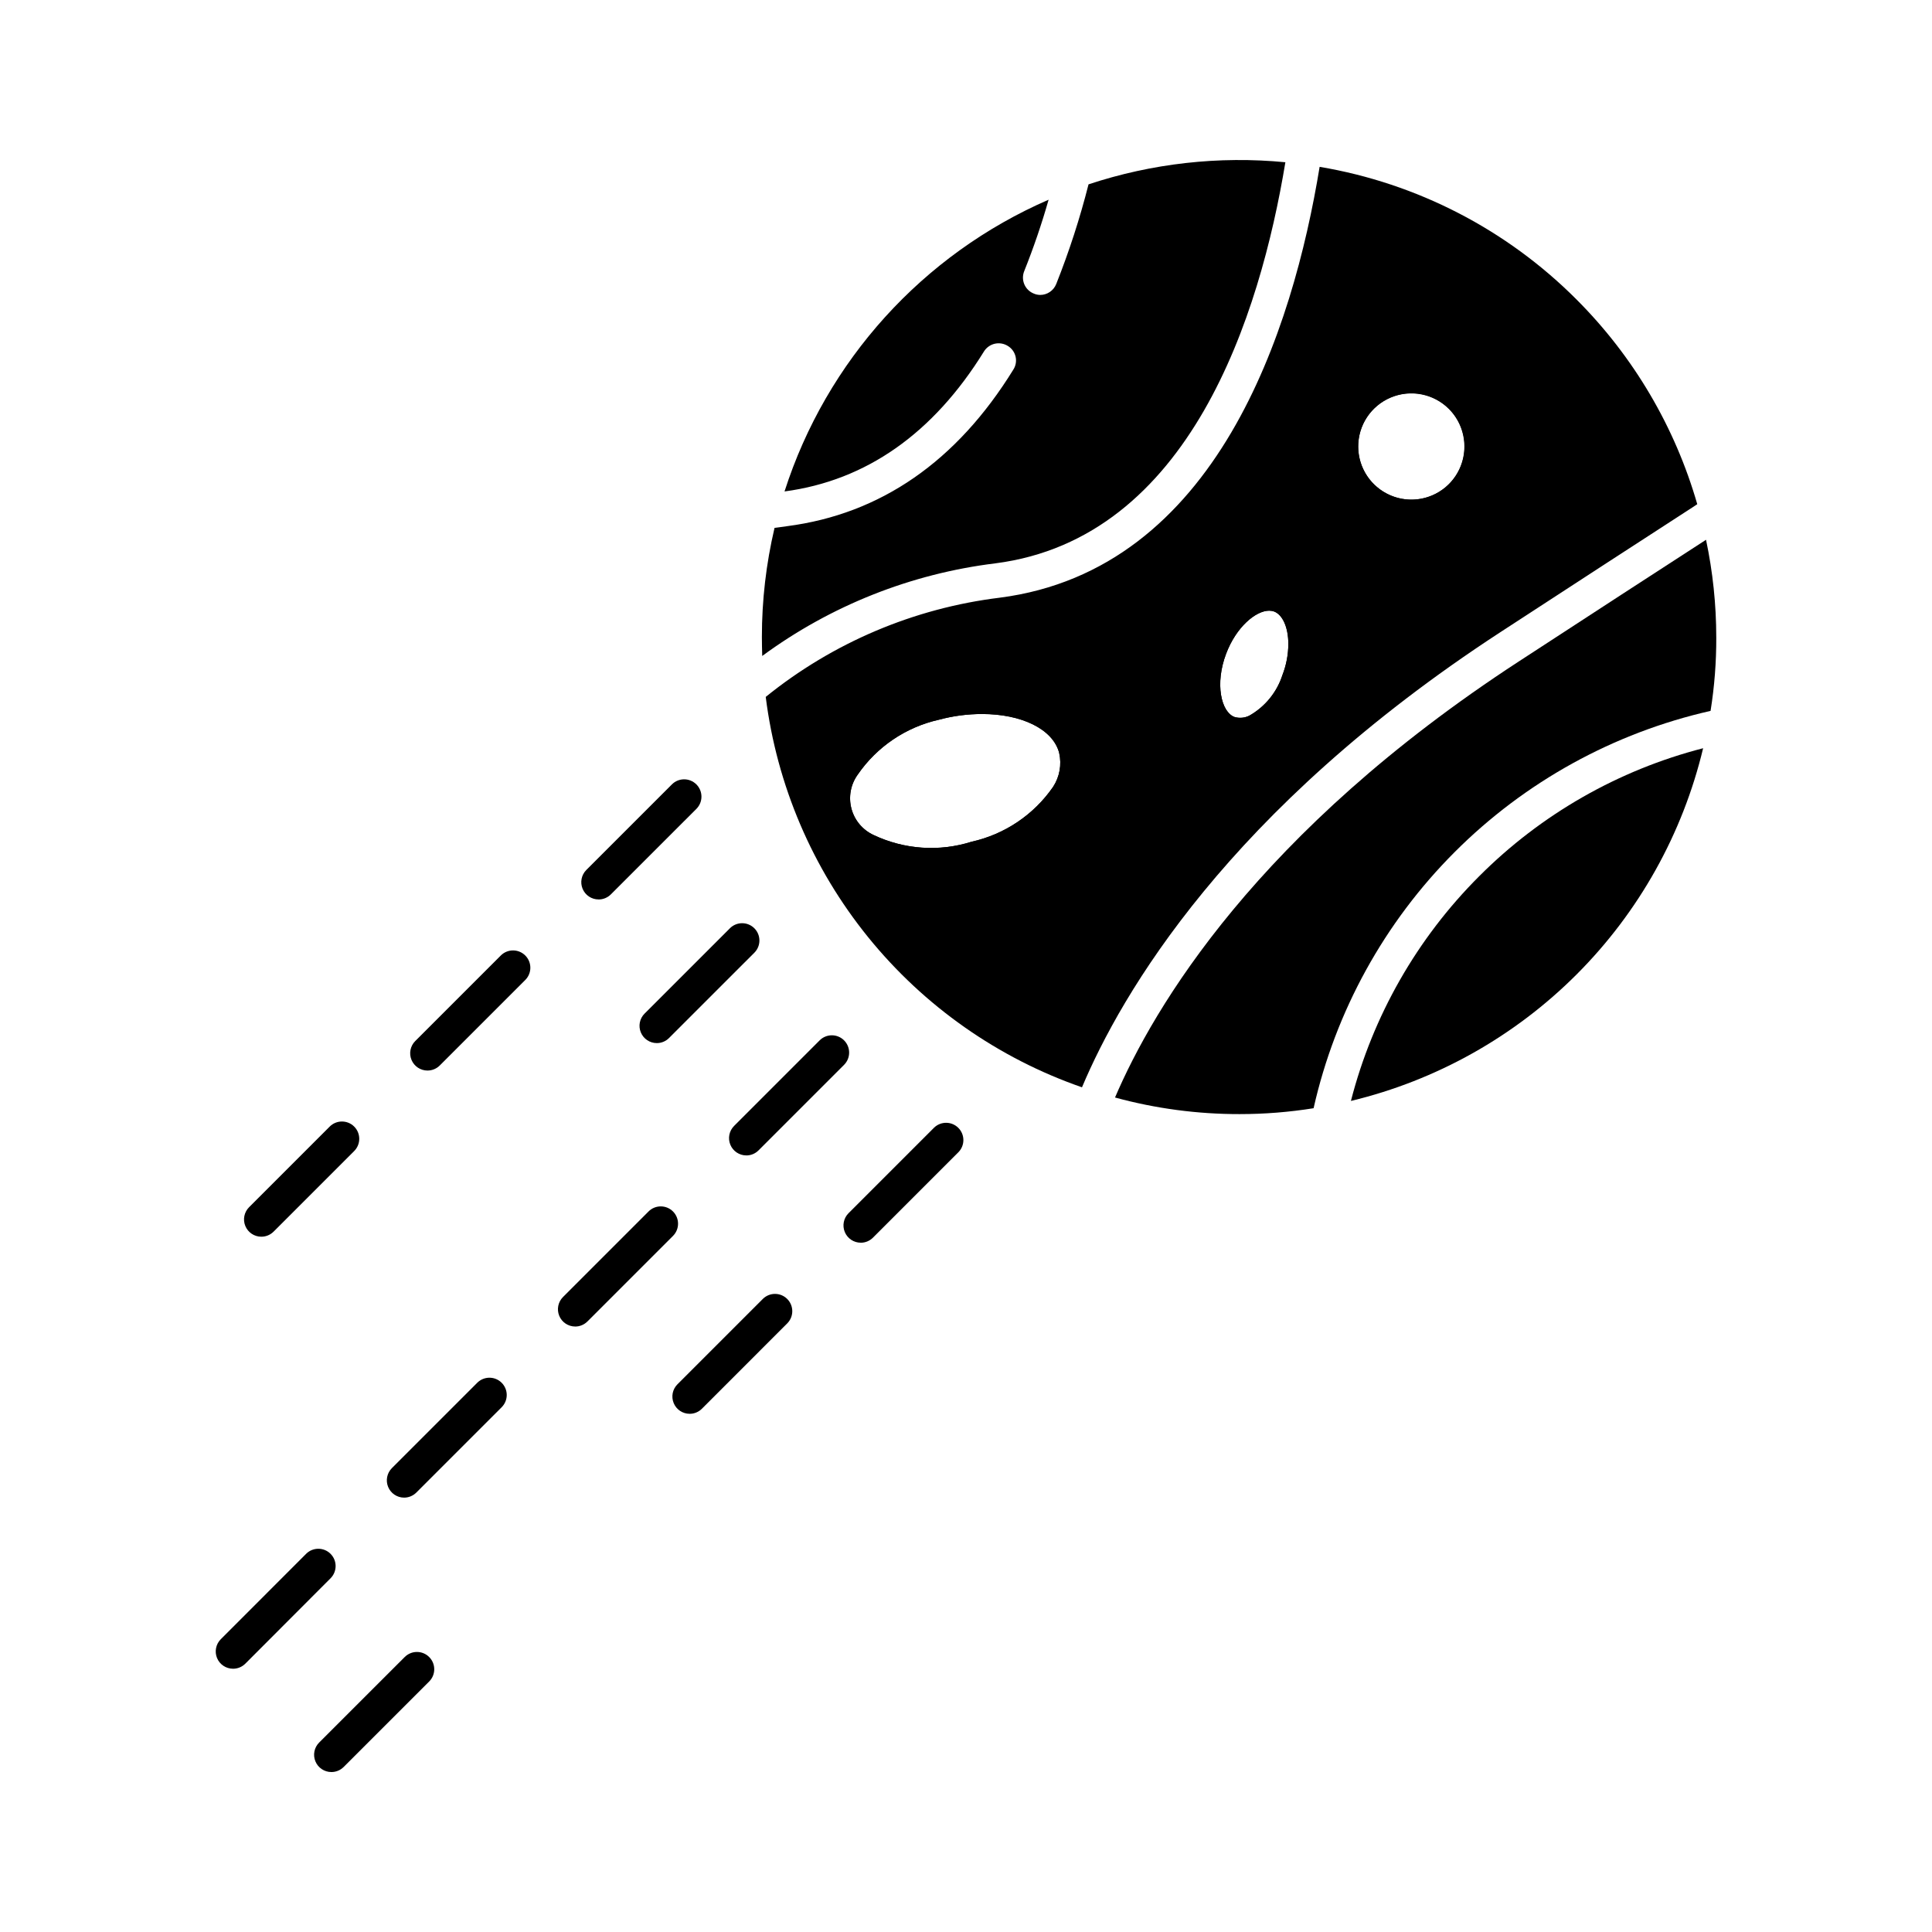
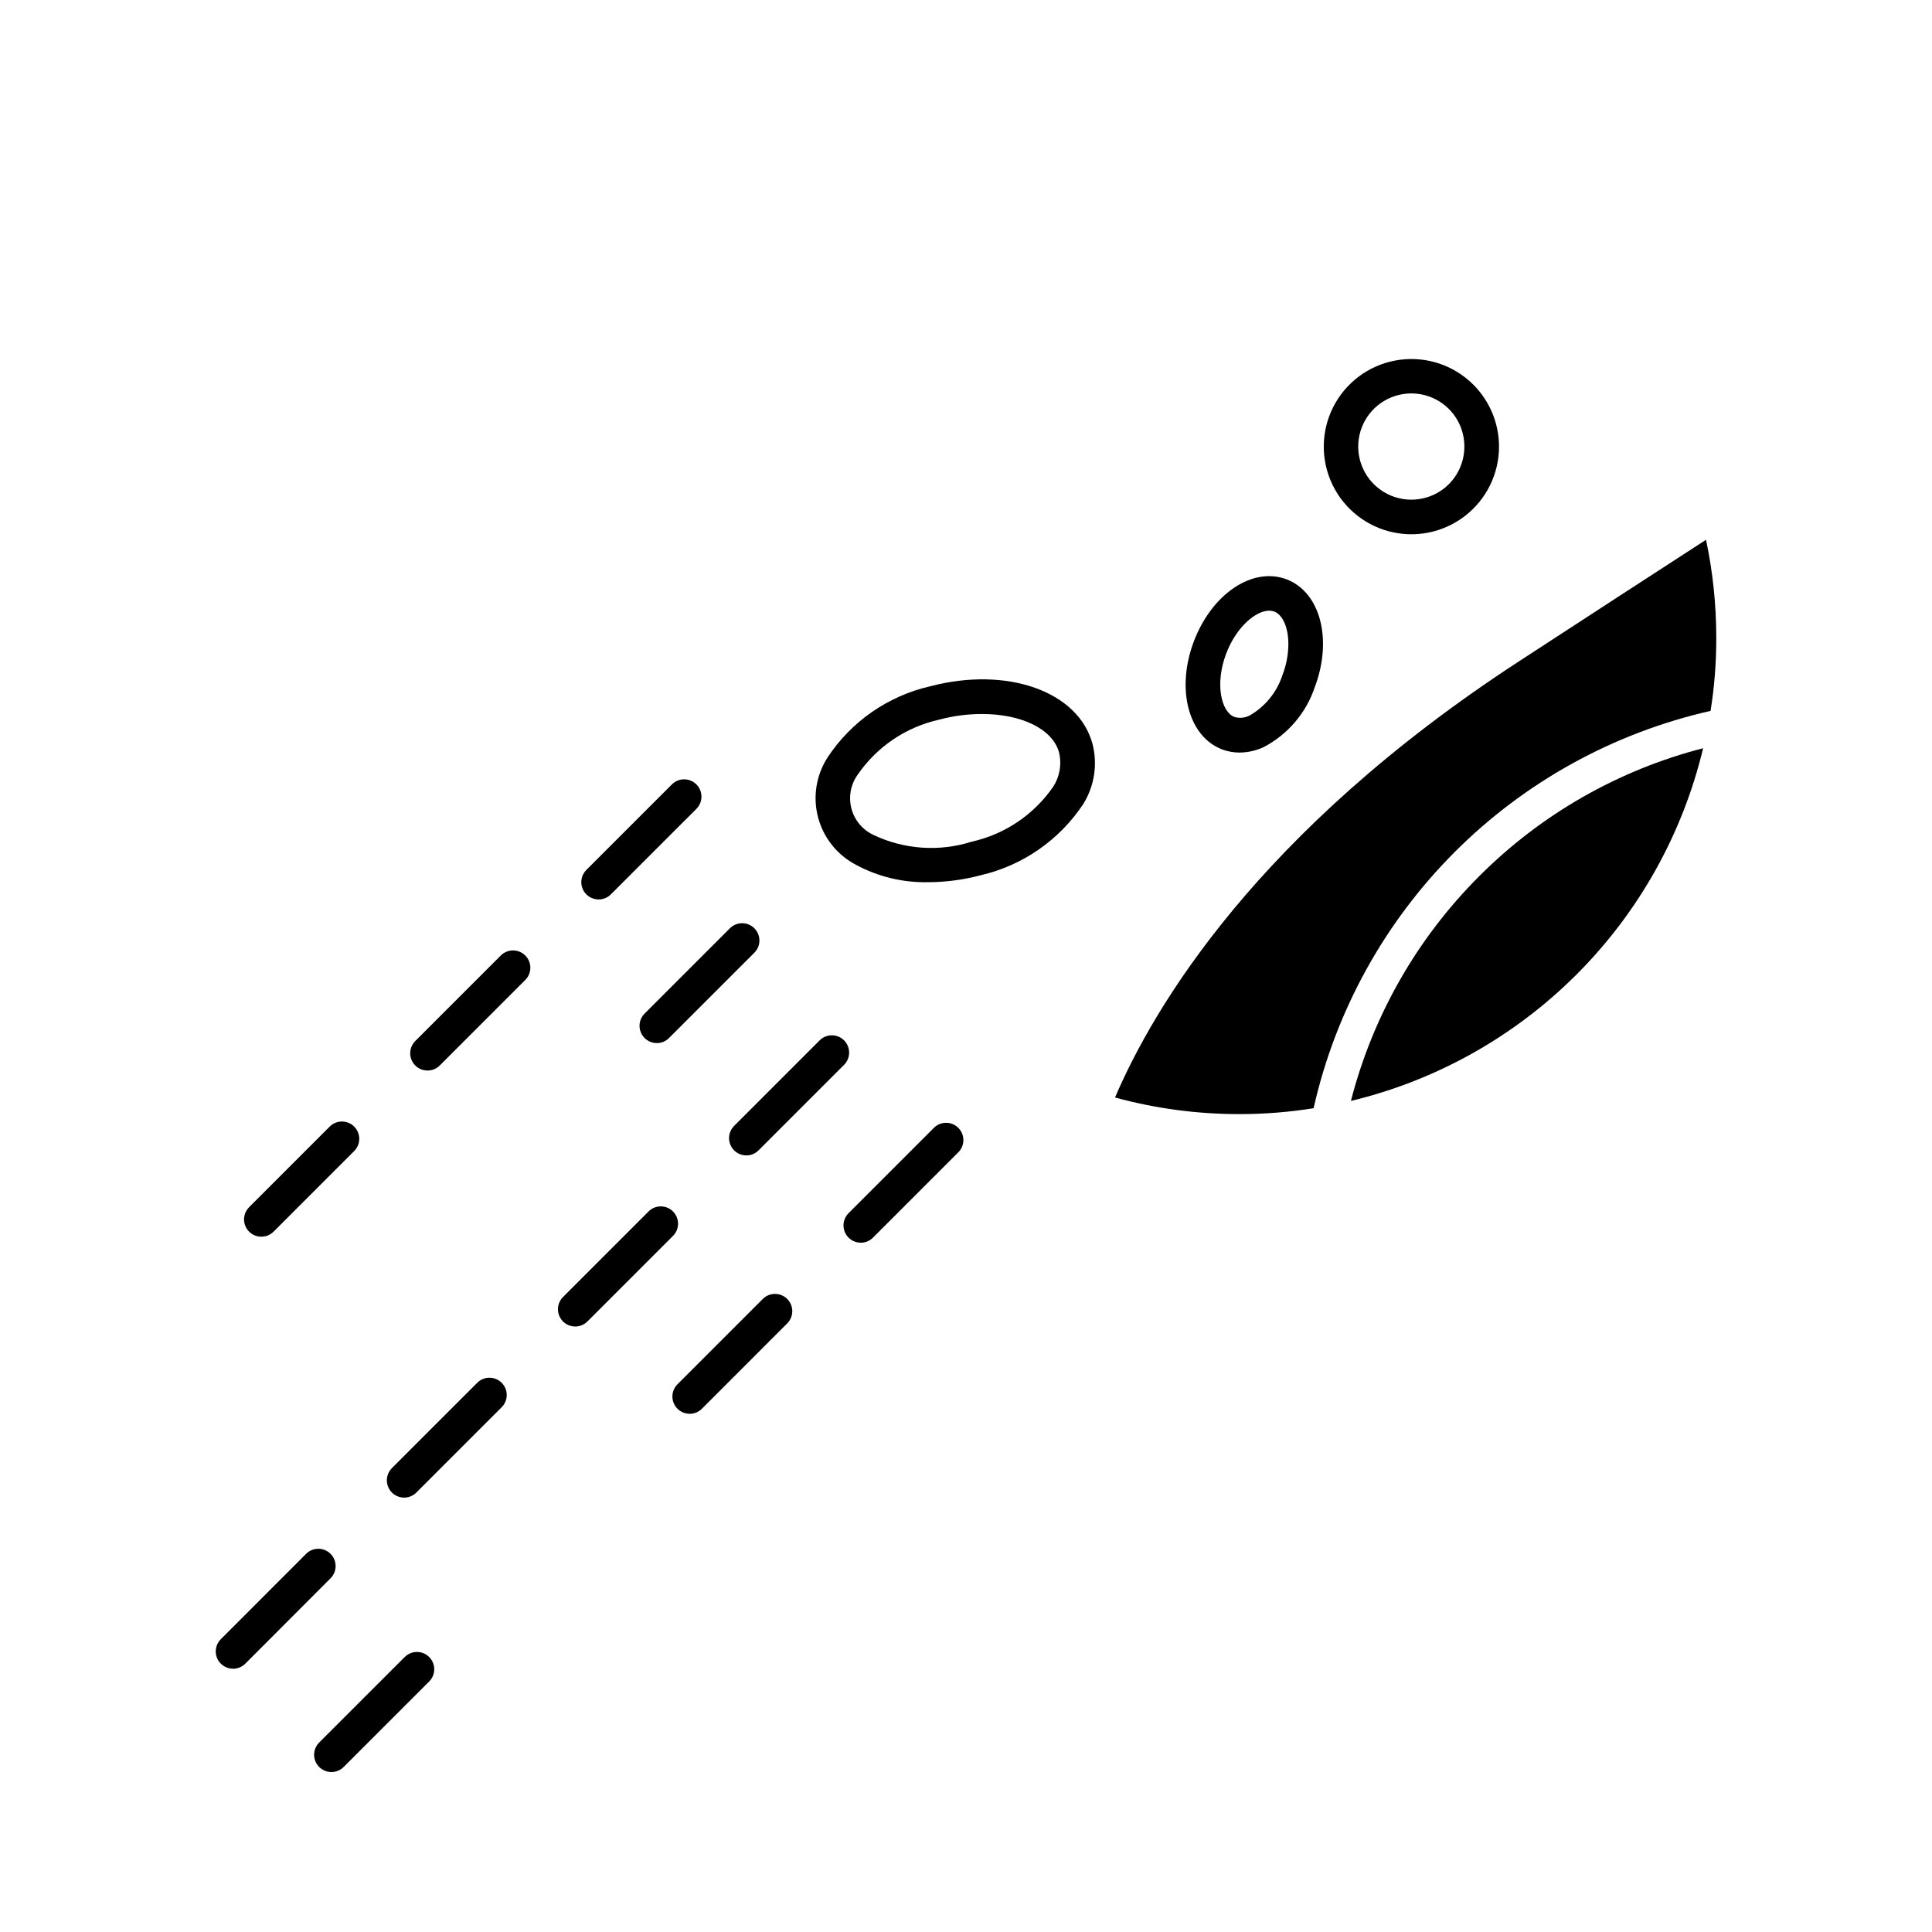
<svg xmlns="http://www.w3.org/2000/svg" fill="#000000" width="800px" height="800px" version="1.1" viewBox="144 144 512 512">
  <g>
    <path d="m433.54 341.19c-3.711-13.969-22.625-20.699-43.098-15.297l-0.004-0.004c-11.117 2.562-20.828 9.301-27.113 18.824-3.047 4.715-3.961 10.496-2.523 15.918 1.438 5.426 5.102 9.992 10.082 12.574 5.863 3.152 12.445 4.731 19.098 4.582 4.688-0.012 9.352-0.629 13.879-1.832 11.148-2.578 20.883-9.328 27.207-18.867 2.949-4.742 3.844-10.484 2.473-15.898zm-10.441 11.316h-0.004c-5.109 7.406-12.832 12.609-21.617 14.559-8.57 2.707-17.848 2.07-25.969-1.785-2.902-1.34-5.059-3.906-5.871-7-0.816-3.094-0.207-6.387 1.656-8.984 5.082-7.398 12.77-12.602 21.527-14.566 3.734-1.004 7.586-1.512 11.449-1.512 10.305 0 18.734 3.894 20.426 10.305v0.047h0.004c0.691 3.074 0.113 6.297-1.605 8.938z" />
    <path d="m484.88 297.5c-8.977-3.344-19.738 3.887-24.504 16.488-4.762 12.602-1.465 25.191 7.512 28.625 1.48 0.551 3.047 0.828 4.629 0.828 2.215-0.031 4.402-0.531 6.41-1.469 6.383-3.359 11.227-9.051 13.512-15.895 4.762-12.641 1.457-25.195-7.559-28.578zm-1.008 25.367v0.004c-1.465 4.555-4.586 8.395-8.746 10.762-1.23 0.633-2.66 0.766-3.984 0.367-3.527-1.328-5.223-8.793-2.199-16.762 2.656-7.047 7.832-11.406 11.406-11.406 0.449 0 0.898 0.078 1.328 0.227 2.246 0.871 3.754 4.215 3.754 8.613v0.004c-0.016 2.805-0.543 5.578-1.559 8.195z" />
    <path d="m534.43 245.92c-5.109-5.094-12.301-7.523-19.453-6.574-7.156 0.949-13.461 5.172-17.066 11.426-3.602 6.254-4.09 13.828-1.324 20.496 2.766 6.664 8.477 11.664 15.445 13.531 6.973 1.863 14.418 0.379 20.141-4.016 5.727-4.394 9.082-11.203 9.082-18.418 0-6.172-2.457-12.086-6.824-16.445zm-6.414 26.336c-4.012 4.047-10.07 5.273-15.34 3.109-5.273-2.164-8.719-7.293-8.734-12.992-0.012-5.699 3.41-10.844 8.672-13.031 5.266-2.188 11.324-0.988 15.359 3.039 5.449 5.496 5.469 14.352 0.043 19.875z" />
    <path d="m213.25 471.74c-1.852 0-3.523-1.117-4.231-2.828-0.711-1.711-0.316-3.68 0.992-4.992l21.363-21.363-0.004 0.004c1.789-1.793 4.695-1.797 6.488-0.012 1.793 1.789 1.797 4.691 0.008 6.488l-21.363 21.363v-0.004c-0.859 0.863-2.035 1.348-3.254 1.344zm44.031-44.031v-0.004c-1.852 0-3.519-1.117-4.231-2.828-0.707-1.711-0.316-3.68 0.992-4.988l22.672-22.668c1.789-1.793 4.691-1.797 6.484-0.008 1.797 1.789 1.801 4.691 0.012 6.484l-22.672 22.668c-0.863 0.863-2.035 1.344-3.258 1.34zm45.344-45.344v-0.004c-1.852 0-3.523-1.113-4.231-2.824-0.707-1.711-0.316-3.684 0.992-4.992l22.672-22.668c1.789-1.793 4.695-1.797 6.488-0.004 1.793 1.789 1.797 4.691 0.008 6.484l-22.672 22.668c-0.867 0.863-2.039 1.348-3.262 1.344z" />
    <path d="m318.06 420.43c-1.855 0-3.523-1.117-4.231-2.828-0.711-1.711-0.32-3.68 0.992-4.988l22.672-22.668h-0.004c1.801-1.738 4.656-1.711 6.422 0.055 1.766 1.766 1.793 4.625 0.055 6.422l-22.672 22.668 0.004-0.004c-0.859 0.863-2.023 1.348-3.238 1.344z" />
    <path d="m205.75 586.23c-1.852-0.004-3.519-1.117-4.231-2.828-0.707-1.711-0.316-3.684 0.992-4.992l22.668-22.684c1.797-1.738 4.656-1.711 6.422 0.055s1.789 4.625 0.055 6.422l-22.645 22.684c-0.863 0.863-2.039 1.348-3.262 1.344zm45.344-45.344c-1.852 0-3.519-1.117-4.231-2.828-0.707-1.711-0.316-3.68 0.992-4.992l22.672-22.672c1.797-1.734 4.656-1.711 6.422 0.059 1.766 1.766 1.789 4.621 0.055 6.418l-22.672 22.672c-0.859 0.859-2.027 1.344-3.242 1.344zm45.344-45.344c-1.852 0-3.523-1.117-4.231-2.828-0.707-1.711-0.316-3.68 0.992-4.988l22.672-22.676v-0.004c1.789-1.785 4.691-1.785 6.477 0.004 1.789 1.789 1.789 4.691 0 6.481l-22.672 22.672v-0.004c-0.859 0.863-2.027 1.348-3.246 1.348zm45.344-45.344c-1.852 0-3.523-1.117-4.231-2.828-0.711-1.711-0.316-3.68 0.992-4.988l22.668-22.672c1.785-1.789 4.688-1.793 6.477-0.004 1.789 1.789 1.789 4.691 0.004 6.481l-22.672 22.672c-0.859 0.863-2.027 1.352-3.25 1.344z" />
    <path d="m326.77 518.67c-1.855 0-3.523-1.113-4.231-2.828-0.711-1.711-0.32-3.68 0.992-4.988l22.672-22.672c1.797-1.734 4.652-1.711 6.418 0.055 1.766 1.77 1.793 4.625 0.055 6.422l-22.672 22.676h0.004c-0.859 0.855-2.027 1.34-3.238 1.336zm45.344-45.344-0.004 0.004c-1.852-0.004-3.519-1.117-4.231-2.828-0.707-1.711-0.316-3.684 0.992-4.992l22.672-22.672c1.797-1.734 4.656-1.711 6.422 0.055 1.766 1.77 1.793 4.625 0.055 6.422l-22.672 22.672c-0.859 0.863-2.023 1.348-3.242 1.348z" />
    <path d="m231.82 613.61c-1.855 0-3.523-1.117-4.234-2.828-0.707-1.711-0.316-3.68 0.996-4.992l22.676-22.668v0.004c1.789-1.789 4.691-1.785 6.481 0.008 1.789 1.789 1.785 4.691-0.004 6.481l-22.676 22.668h-0.004c-0.859 0.855-2.023 1.332-3.234 1.328z" />
    <path d="m535.99 376.22c16.383-16.426 36.887-28.148 59.355-33.934-5.422 22.676-17.008 43.41-33.484 59.906-16.473 16.496-37.188 28.117-59.855 33.57 5.785-22.535 17.523-43.102 33.984-59.543z" />
-     <path d="m561.82 223.39c-18.48-18.539-42.289-30.836-68.105-35.176-7.055 43.055-27.207 106.76-84.777 114.18-22.723 2.785-44.211 11.895-62.012 26.293 2.934 23.344 12.34 45.402 27.148 63.688 14.812 18.281 34.438 32.059 56.664 39.773 10.398-24.684 38.703-73.555 110.84-120.59 20.52-13.375 37.375-24.316 51.25-33.297l0.961-0.641h0.004c-5.898-20.488-16.898-39.148-31.973-54.227zm-138.73 129.12c-5.109 7.406-12.832 12.609-21.617 14.559-8.57 2.707-17.848 2.07-25.969-1.785-2.902-1.34-5.059-3.906-5.871-7-0.816-3.094-0.207-6.387 1.656-8.984 5.082-7.398 12.77-12.602 21.527-14.566 3.734-1.004 7.586-1.512 11.449-1.512 10.305 0 18.734 3.894 20.426 10.305v0.047h0.004c0.691 3.074 0.113 6.297-1.605 8.938zm84.961-100.17c4.031-4.039 10.102-5.25 15.371-3.07 5.273 2.184 8.715 7.324 8.715 13.031s-3.441 10.852-8.715 13.031c-5.269 2.184-11.34 0.969-15.371-3.07-5.492-5.504-5.492-14.414 0-19.922zm-32.938 81.297c-1.23 0.633-2.66 0.766-3.984 0.367-3.527-1.328-5.223-8.793-2.199-16.762 2.656-7.047 7.832-11.406 11.406-11.406h-0.004c0.453 0 0.902 0.078 1.328 0.227 2.246 0.871 3.754 4.215 3.754 8.613l0.004 0.004c-0.02 2.805-0.547 5.578-1.559 8.195-1.465 4.555-4.586 8.395-8.746 10.762zm-42.641-140.79c-2.277 8.988-5.141 17.816-8.566 26.43-0.695 1.742-2.383 2.887-4.258 2.883-0.586-0.008-1.16-0.133-1.695-0.367-1.129-0.449-2.027-1.332-2.5-2.449-0.473-1.121-0.48-2.379-0.02-3.504 2.477-6.191 4.633-12.504 6.457-18.914-33.367 14.496-58.871 42.668-69.984 77.312 21.664-2.887 39.434-15.391 52.855-37.098v-0.004c0.645-1.031 1.672-1.766 2.856-2.043 1.188-0.273 2.434-0.062 3.465 0.582 1.039 0.625 1.781 1.645 2.055 2.828 0.277 1.18 0.066 2.422-0.59 3.441-15.023 24.367-35.223 38.289-59.953 41.496-1.145 0.137-2.246 0.324-3.344 0.457v0.043c-2.223 9.457-3.344 19.141-3.344 28.855 0 1.695 0.047 3.344 0.09 5.039h0.004c18.148-13.348 39.426-21.801 61.785-24.543 51.617-6.641 70.168-65.863 76.855-106.3l-0.004 0.004c-17.602-1.699-35.367 0.293-52.156 5.856z" />
    <path d="m598.83 312.88c0.023 6.535-0.48 13.062-1.512 19.512-25.691 5.816-49.215 18.793-67.832 37.43-18.621 18.637-31.578 42.168-37.371 67.867-6.484 1.039-13.039 1.562-19.602 1.559-11.156 0.016-22.262-1.461-33.023-4.398 10.215-23.855 37.648-70.395 107.07-115.6 19.695-12.824 36-23.453 49.555-32.203v0.004c1.797 8.492 2.707 17.148 2.711 25.828z" />
  </g>
</svg>